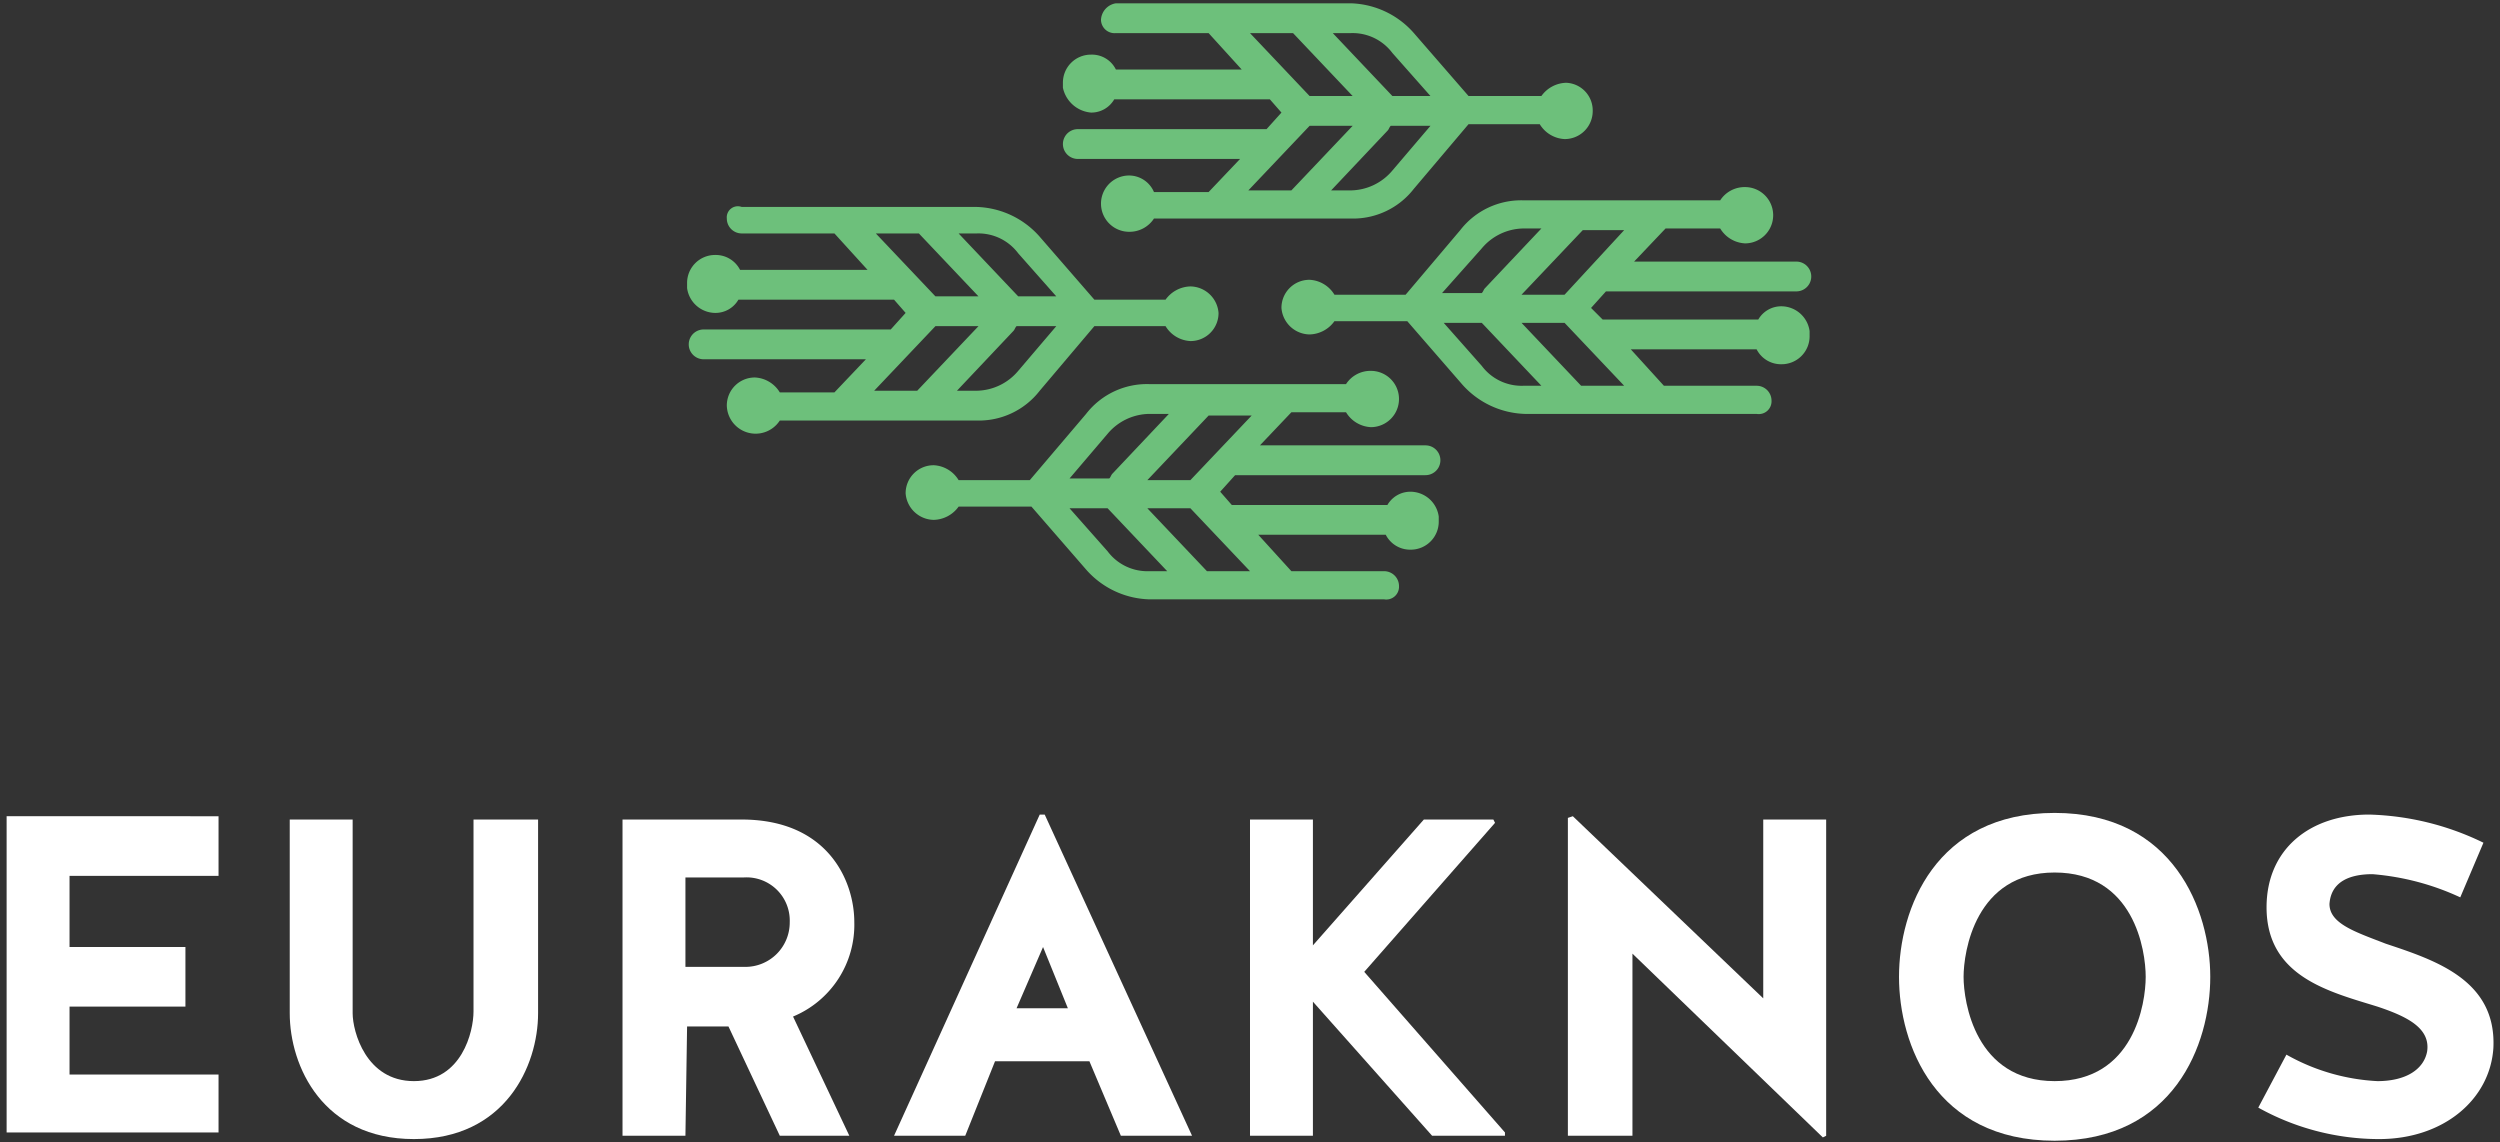
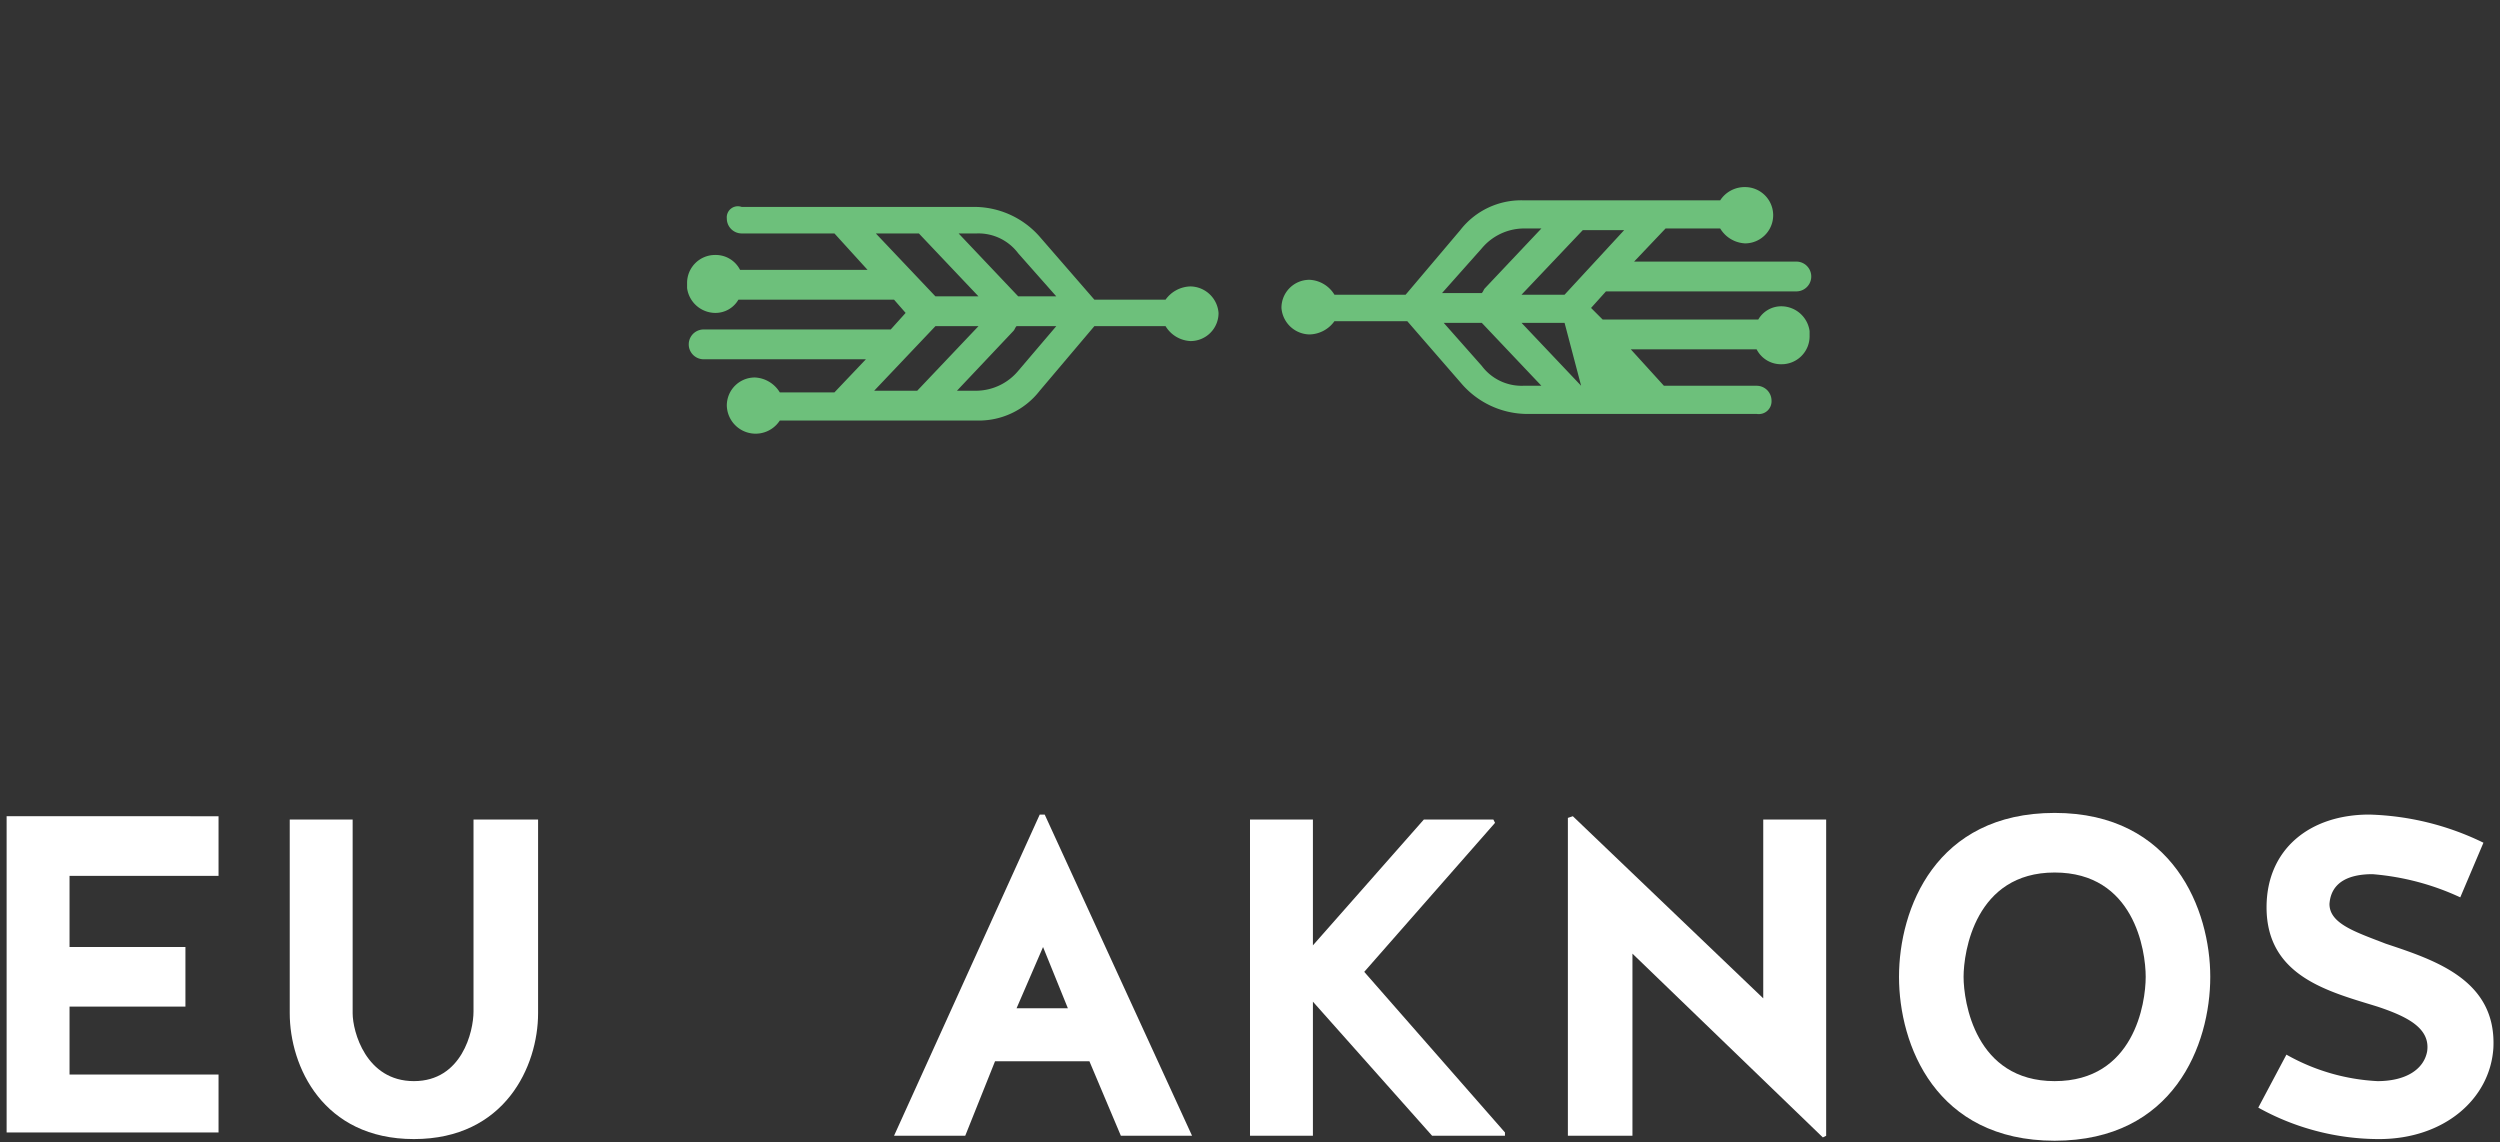
<svg xmlns="http://www.w3.org/2000/svg" id="Layer_1" data-name="Layer 1" viewBox="0 0 151 69">
  <rect x="0" y="0" width="151" height="69" fill="#333333" stroke="none" />
  <defs>
    <style>.cls-1{fill:#fff}.cls-2{fill:#6dc07b}</style>
  </defs>
  <g id="Euraknos_2.Components_-_-desktop_Footer" data-name="Euraknos/2.Components/-️-desktop/Footer">
    <path id="Fill-1" class="cls-1" d="M.4 49.3v19.1h12.8v-3.5h-9v-4.1h7v-3.6h-7v-4.3h9v-3.6H.4z" />
    <path id="Fill-2" class="cls-1" d="M28.6 61.1V49.5h3.9v11.7c0 3.2-2 7.6-7.5 7.6s-7.5-4.4-7.5-7.6V49.5h3.8v11.7c0 1.1.8 4.1 3.7 4.1s3.6-3 3.6-4.2" />
-     <path id="Fill-4" class="cls-1" d="M47.7 55.7a2.61 2.61 0 00-2.8-2.7h-3.5v5.4H45a2.68 2.68 0 002.7-2.7zm-6.3 12.9h-3.8V49.5h7.2c5.2 0 6.8 3.7 6.8 6.2a6 6 0 01-3.7 5.7l3.4 7.2h-4.2L44 62h-2.5l-.1 6.6z" />
    <path id="Fill-6" class="cls-1" d="M61.4 60.9h3.1L63 57.2zm1.4-11.7h.3L72 68.6h-4.3l-1.9-4.5h-5.7l-1.8 4.5H54z" />
    <path id="Fill-8" class="cls-1" d="M75.5 68.6V49.5h3.8v7.6l6.7-7.6h4.2l.1.2-7.9 9 8.5 9.7v.2h-4.4l-7.2-8.1v8.1h-3.8z" />
    <path id="Fill-10" class="cls-1" d="M95 49.3l11.5 11V49.5h3.8v19.1l-.2.1-11.5-11.1v11h-3.9V49.4l.3-.1z" />
    <path id="Fill-12" class="cls-1" d="M129.6 59c0-1.6-.7-6.3-5.5-6.3s-5.5 4.8-5.5 6.3.7 6.3 5.5 6.3 5.5-4.7 5.5-6.3m3.9 0c0 4.1-2.2 9.9-9.4 9.9s-9.4-5.8-9.4-9.9 2.2-9.9 9.4-9.9 9.4 5.9 9.4 9.9" />
    <path id="Fill-15" class="cls-1" d="M144.1 57c3 1 6.7 2.2 6.5 6.3-.2 3.1-3 5.5-6.9 5.5a15 15 0 01-7.3-1.9l1.7-3.2a12.42 12.42 0 005.5 1.6c1.7 0 2.8-.7 3-1.8.2-1.4-1.2-2.1-3-2.7-2.9-.9-6.7-1.8-6.7-6 0-3.5 2.6-5.6 6.2-5.6a16.72 16.72 0 016.9 1.7l-1.4 3.3a15.5 15.5 0 00-5.3-1.4c-1.3 0-2.5.4-2.6 1.8 0 1.2 1.6 1.7 3.4 2.4" />
-     <path id="Fill-17" class="cls-2" d="M72.9 34.5l-3.6-3.8h2.6l3.6 3.8zm-3.5 0a3 3 0 01-2.5-1.2l-2.3-2.6h2.3l3.6 3.8zm-2.5-8.3a3.34 3.34 0 012.5-1.2h1.2l-3.4 3.6c-.1.1-.1.2-.2.3h-2.4zm5 2.8h-2.6l3.7-3.9h2.6zm12.6 6.4a.9.9 0 00-.9-.9H78l-2-2.2h7.7a1.65 1.65 0 001.5.9 1.69 1.69 0 001.7-1.7v-.3a1.73 1.73 0 00-1.7-1.5 1.6 1.6 0 00-1.4.8h-9.4l-.7-.8.9-1h11.5a.9.9 0 100-1.8h-10l1.9-2h3.3a1.86 1.86 0 001.5.9 1.7 1.7 0 100-3.4 1.76 1.76 0 00-1.5.8H69.4a4.65 4.65 0 00-3.8 1.8l-3.4 4h-4.3a1.86 1.86 0 00-1.5-.9 1.69 1.69 0 00-1.7 1.7 1.73 1.73 0 001.7 1.6 1.9 1.9 0 001.5-.8h4.4l3.3 3.8a5.27 5.27 0 003.8 1.8h14.2a.77.77 0 00.9-.8z" />
-     <path id="Fill-19" class="cls-2" d="M78.1 2l3.6 3.8h-2.6L75.5 2zm3.5 0a3 3 0 012.5 1.2l2.3 2.6h-2.3L80.5 2zm2.5 8.3a3.34 3.34 0 01-2.5 1.2h-1.2l3.4-3.6c.1-.1.1-.2.2-.3h2.4zm-5-2.7h2.6L78 11.5h-2.6zM66.5 1.2a.82.82 0 00.9.8H73l2 2.2h-7.6a1.61 1.61 0 00-1.5-.9A1.69 1.69 0 0064.2 5v.3a1.9 1.9 0 001.7 1.5 1.6 1.6 0 001.4-.8h9.4l.7.8-.9 1H65.1a.9.9 0 000 1.8h9.8l-1.9 2h-3.3a1.64 1.64 0 00-1.5-1 1.7 1.7 0 000 3.4 1.76 1.76 0 001.5-.8h11.9a4.65 4.65 0 003.8-1.8l3.3-3.9H93a1.86 1.86 0 001.5.9 1.69 1.69 0 001.7-1.7A1.67 1.67 0 0094.6 5a1.9 1.9 0 00-1.5.8h-4.4L85.4 2A5.27 5.27 0 0081.6.2H67.4a1.06 1.06 0 00-.9 1z" />
-     <path id="Fill-22" class="cls-2" d="M95.5 23.3l-3.6-3.8h2.6l3.6 3.8zm-3.5 0a3 3 0 01-2.5-1.2l-2.3-2.6h2.3l3.6 3.8zM89.5 15a3.34 3.34 0 012.5-1.2h1.1l-3.4 3.6c-.1.1-.1.2-.2.3h-2.4zm5 2.8h-2.6l3.7-3.9h2.5zm12.5 6.4a.9.9 0 00-.9-.9h-5.6l-2-2.2h7.6a1.65 1.65 0 001.5.9 1.69 1.69 0 001.7-1.7V20a1.73 1.73 0 00-1.7-1.5 1.6 1.6 0 00-1.4.8h-9.4l-.7-.7.9-1h11.5a.9.9 0 000-1.8h-9.8l1.9-2h3.3a1.86 1.86 0 001.5.9 1.7 1.7 0 000-3.4 1.76 1.76 0 00-1.5.8H92a4.65 4.65 0 00-3.8 1.8l-3.3 3.9h-4.3a1.86 1.86 0 00-1.5-.9 1.69 1.69 0 00-1.7 1.7 1.73 1.73 0 001.7 1.6 1.9 1.9 0 001.5-.8H85l3.3 3.8a5.27 5.27 0 003.8 1.8h14a.77.77 0 00.9-.8z" />
+     <path id="Fill-22" class="cls-2" d="M95.5 23.3l-3.6-3.8h2.6zm-3.5 0a3 3 0 01-2.5-1.2l-2.3-2.6h2.3l3.6 3.8zM89.5 15a3.34 3.34 0 012.5-1.2h1.1l-3.4 3.6c-.1.1-.1.2-.2.3h-2.4zm5 2.8h-2.6l3.7-3.9h2.5zm12.5 6.4a.9.9 0 00-.9-.9h-5.6l-2-2.2h7.6a1.65 1.65 0 001.5.9 1.69 1.69 0 001.7-1.7V20a1.73 1.73 0 00-1.7-1.5 1.6 1.6 0 00-1.4.8h-9.4l-.7-.7.9-1h11.5a.9.9 0 000-1.8h-9.8l1.9-2h3.3a1.86 1.86 0 001.5.9 1.7 1.7 0 000-3.4 1.76 1.76 0 00-1.5.8H92a4.65 4.65 0 00-3.8 1.8l-3.3 3.9h-4.3a1.86 1.86 0 00-1.5-.9 1.69 1.69 0 00-1.7 1.7 1.73 1.73 0 001.7 1.6 1.9 1.9 0 001.5-.8H85l3.3 3.8a5.27 5.27 0 003.8 1.8h14a.77.77 0 00.9-.8z" />
    <path id="Fill-24" class="cls-2" d="M55.5 14.1l3.6 3.8h-2.6l-3.6-3.8zm3.5 0a3 3 0 012.5 1.2l2.3 2.6h-2.3l-3.6-3.8zm2.5 8.3a3.34 3.34 0 01-2.5 1.2h-1.2l3.4-3.6c.1-.1.1-.2.2-.3h2.4zm-5-2.7h2.6l-3.7 3.9h-2.6zm-12.6-6.5a.9.9 0 00.9.9h5.6l2 2.2h-7.7a1.65 1.65 0 00-1.5-.9 1.69 1.69 0 00-1.7 1.7v.3a1.73 1.73 0 001.7 1.5 1.6 1.6 0 001.4-.8H54l.7.8-.9 1H42.5a.9.9 0 100 1.8h9.8l-1.9 2h-3.3a1.86 1.86 0 00-1.5-.9 1.69 1.69 0 00-1.7 1.7 1.74 1.74 0 003.2.9H59a4.65 4.65 0 003.8-1.8l3.3-3.9h4.3a1.86 1.86 0 001.5.9 1.69 1.69 0 001.7-1.7 1.73 1.73 0 00-1.7-1.6 1.9 1.9 0 00-1.5.8h-4.3l-3.3-3.8a5.27 5.27 0 00-3.8-1.8H44.8a.67.67 0 00-.9.7z" />
  </g>
</svg>